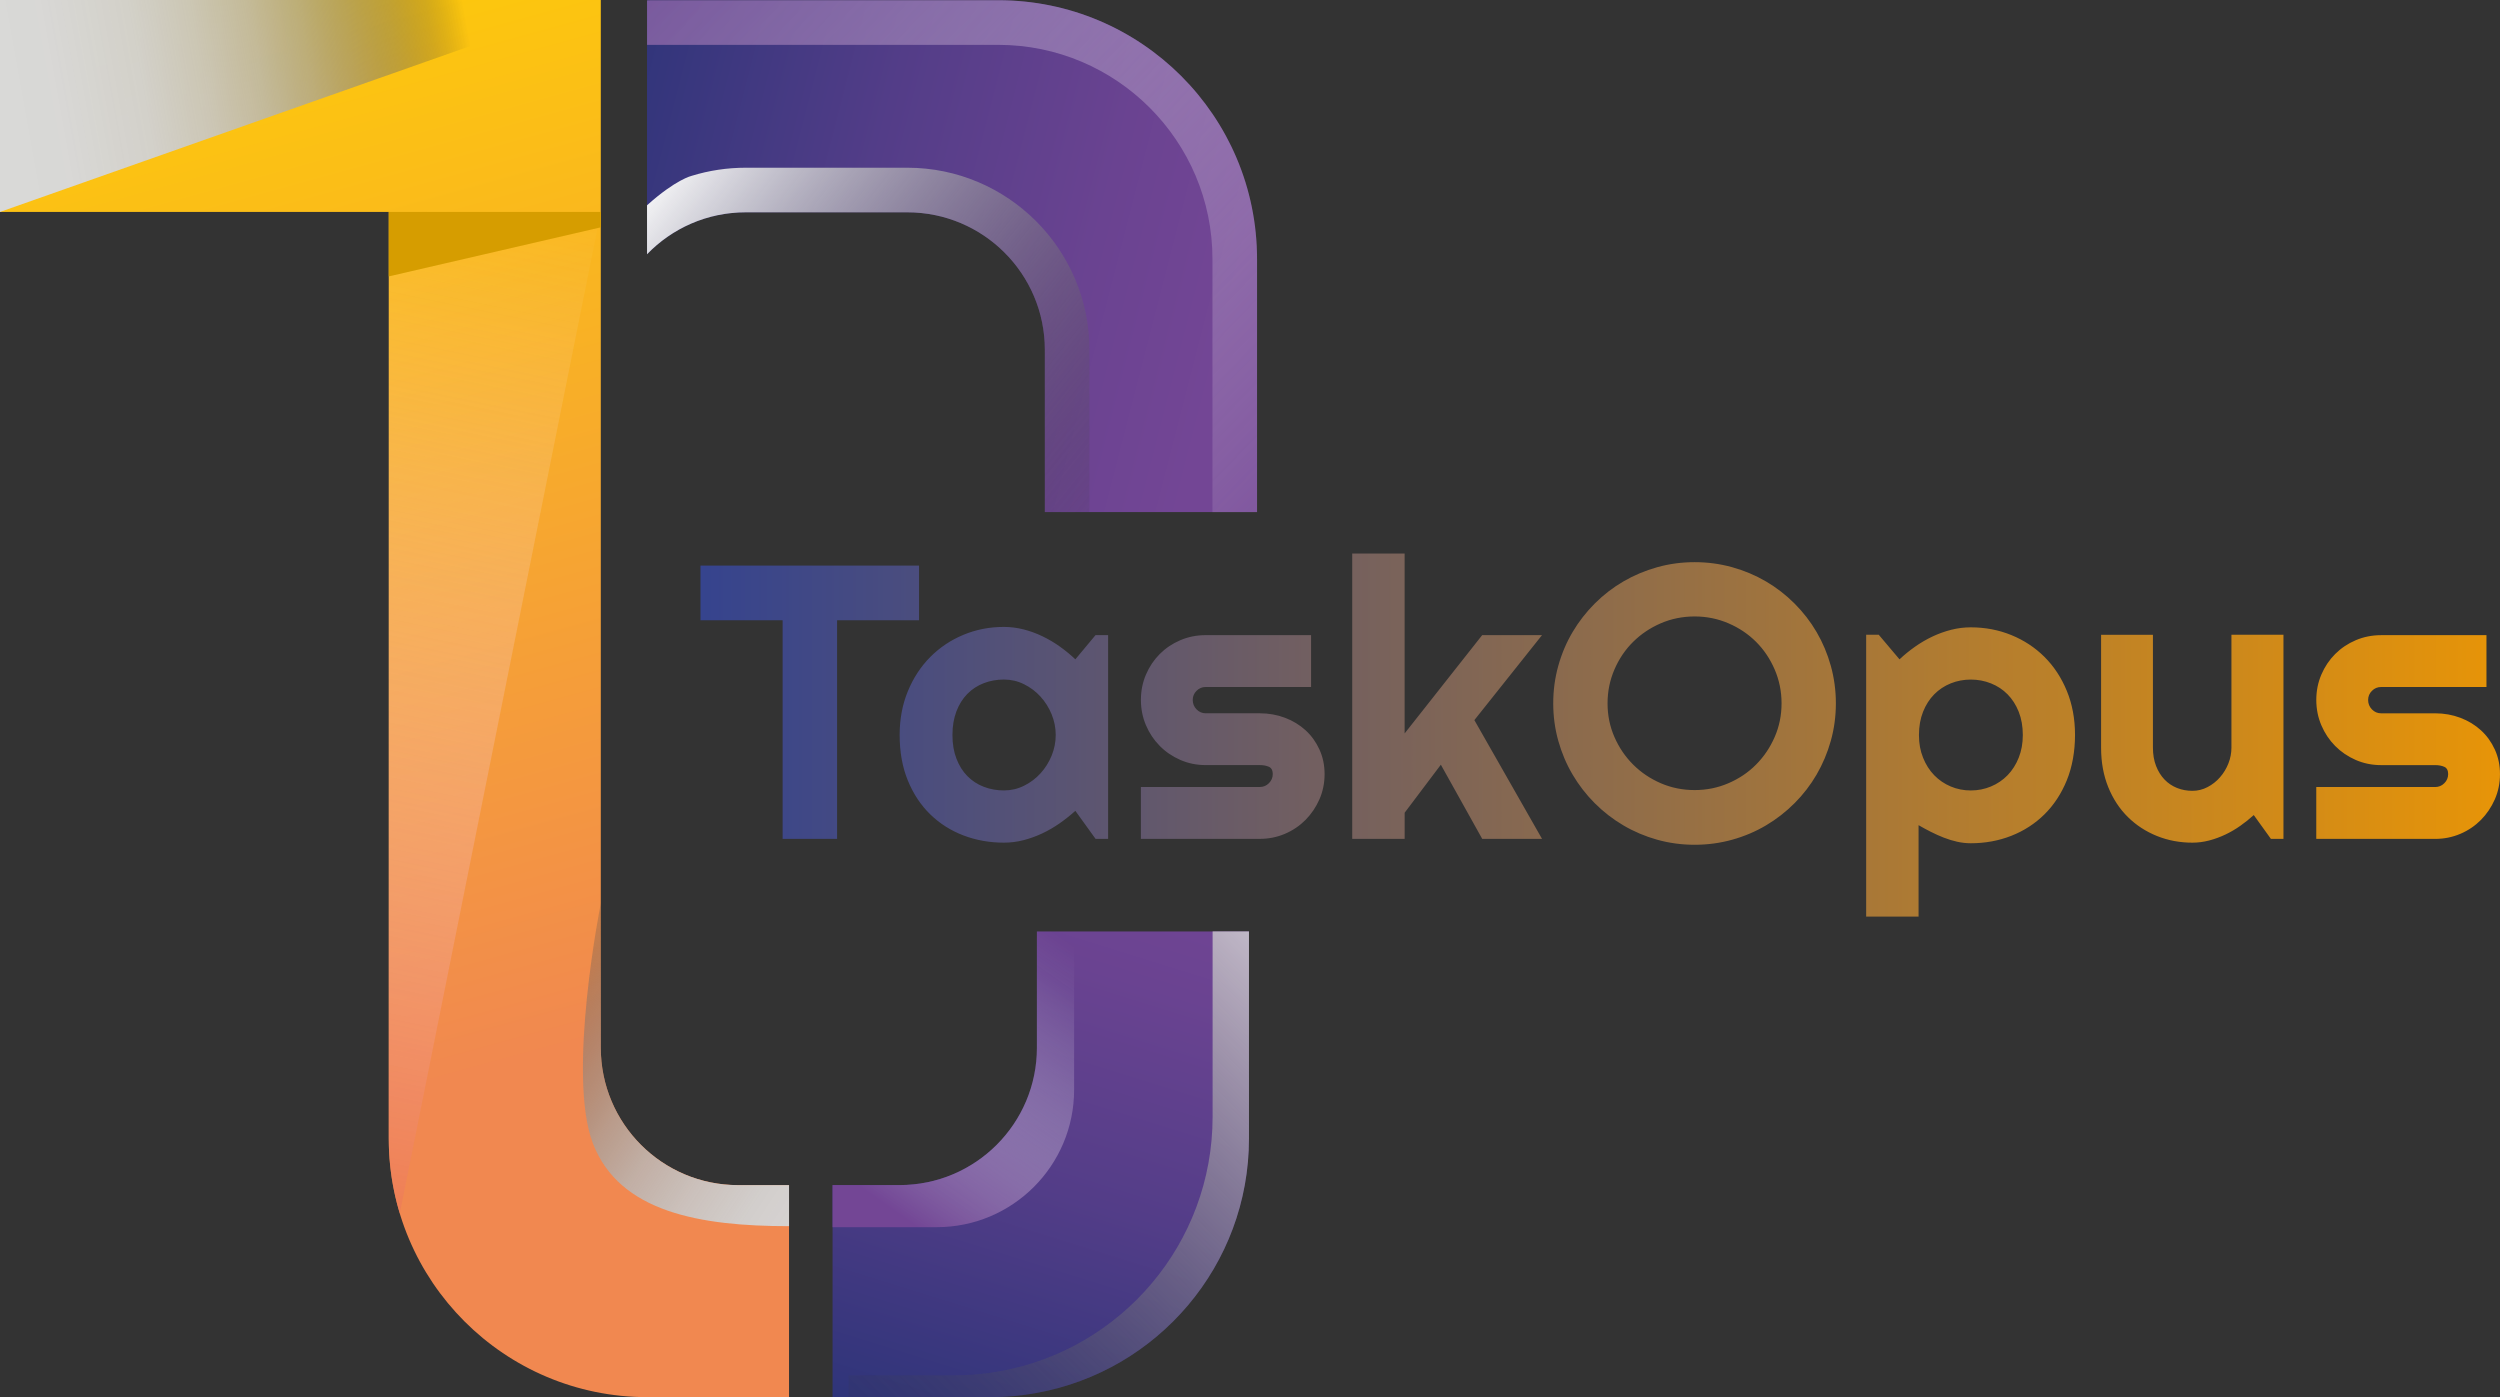
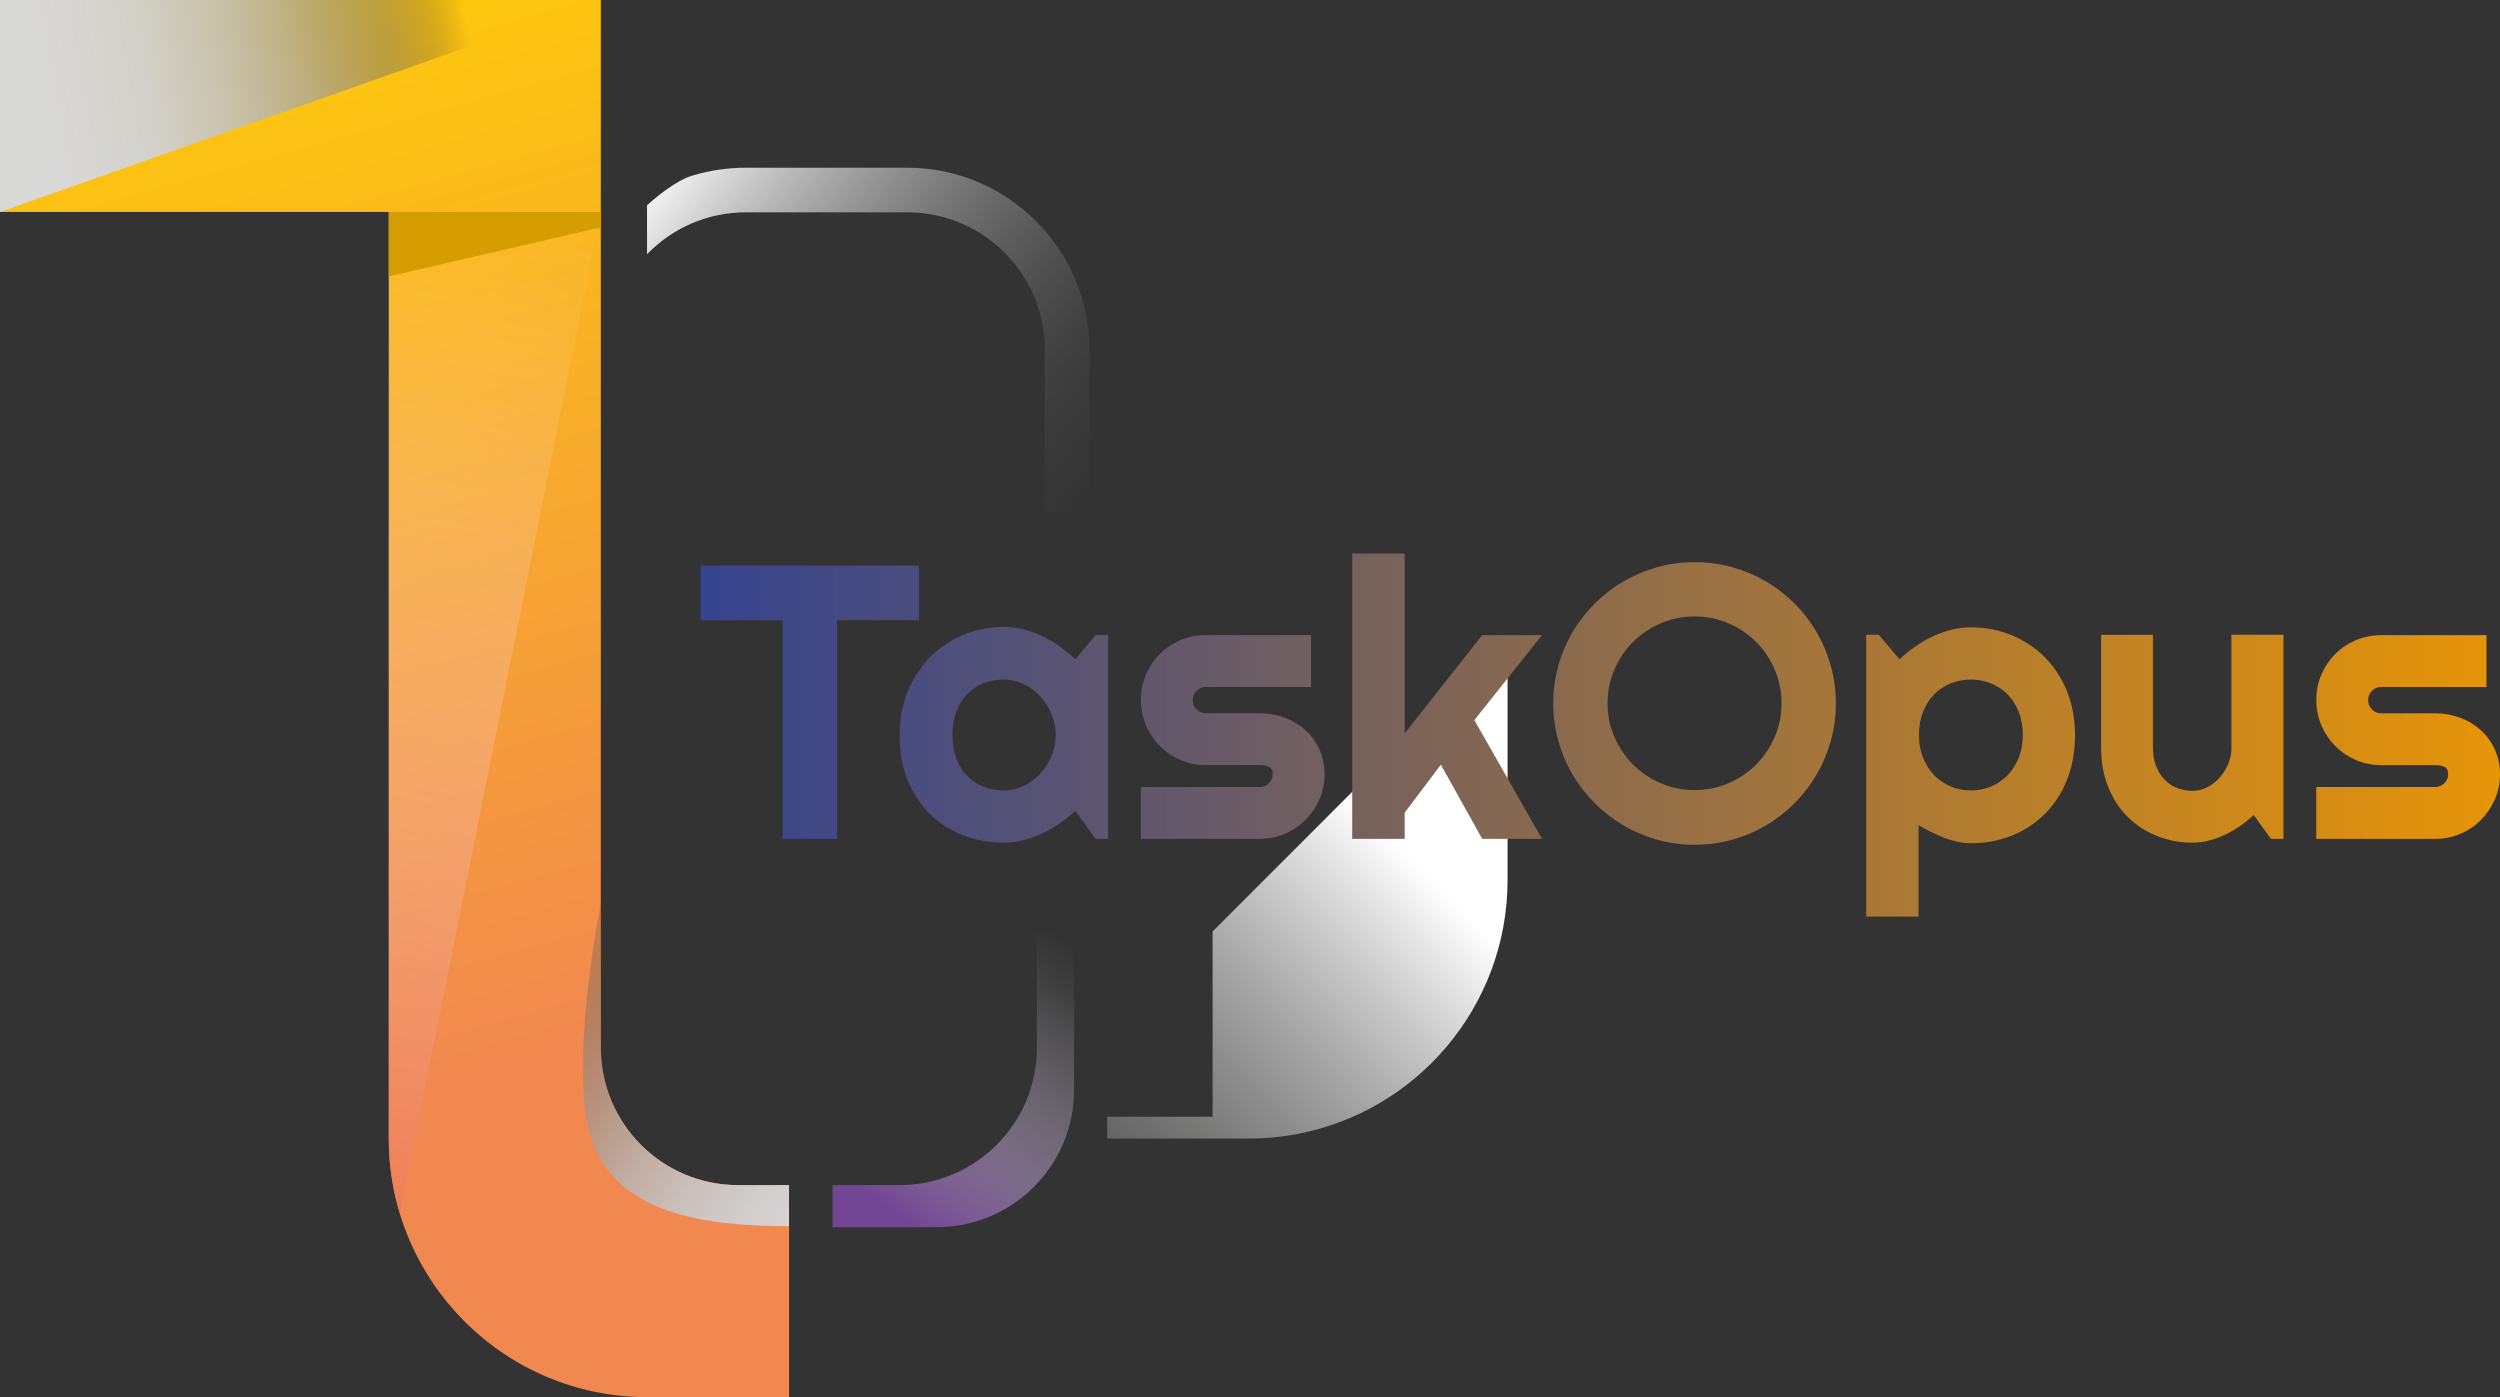
<svg xmlns="http://www.w3.org/2000/svg" xmlns:xlink="http://www.w3.org/1999/xlink" viewBox="0 0 1033.87 577.79">
  <rect x="0" y="0" width="1033.87" height="577.79" fill="#333333" stroke="none" />
  <defs>
    <style>
      .cls-1 {
        fill: url(#Degradado_sin_nombre_9-2);
      }

      .cls-1, .cls-2, .cls-3, .cls-4, .cls-5, .cls-6, .cls-7, .cls-8, .cls-9, .cls-10, .cls-11, .cls-12, .cls-13 {
        stroke-width: 0px;
      }

      .cls-1, .cls-2, .cls-4, .cls-12 {
        mix-blend-mode: multiply;
      }

      .cls-2 {
        fill: #d69d00;
      }

      .cls-3 {
        fill: url(#Degradado_sin_nombre_21);
      }

      .cls-3, .cls-5, .cls-6, .cls-8 {
        mix-blend-mode: overlay;
      }

      .cls-4 {
        fill: url(#Degradado_sin_nombre_7);
      }

      .cls-5 {
        fill: url(#Degradado_sin_nombre_21-2);
      }

      .cls-6 {
        fill: url(#Degradado_sin_nombre_8);
      }

      .cls-7 {
        fill: url(#Degradado_sin_nombre_3);
      }

      .cls-14 {
        isolation: isolate;
      }

      .cls-8 {
        fill: url(#Degradado_sin_nombre_8-2);
      }

      .cls-9 {
        fill: none;
      }

      .cls-10 {
        fill: url(#Degradado_sin_nombre_3-2);
      }

      .cls-11 {
        fill: url(#Secondary_Complementary_3);
      }

      .cls-15 {
        clip-path: url(#clippath);
      }

      .cls-12 {
        fill: url(#Degradado_sin_nombre_9);
      }

      .cls-13 {
        fill: url(#Degradado_sin_nombre_6);
      }
    </style>
    <linearGradient id="Degradado_sin_nombre_6" data-name="Degradado sin nombre 6" x1="93.04" y1="-68.98" x2="232.24" y2="434.52" gradientUnits="userSpaceOnUse">
      <stop offset="0" stop-color="#ffd400" />
      <stop offset="1" stop-color="#f18850" />
    </linearGradient>
    <linearGradient id="Degradado_sin_nombre_7" data-name="Degradado sin nombre 7" x1="95.09" y1="626.06" x2="208.51" y2="73.16" gradientUnits="userSpaceOnUse">
      <stop offset="0" stop-color="#e94f1d" />
      <stop offset=".5" stop-color="#f4ac94" stop-opacity=".47" />
      <stop offset=".84" stop-color="#fce7e1" stop-opacity=".13" />
      <stop offset="1" stop-color="#fff" stop-opacity="0" />
    </linearGradient>
    <linearGradient id="Degradado_sin_nombre_8" data-name="Degradado sin nombre 8" x1="-60.6" y1="54.71" x2="192.86" y2="9.18" gradientUnits="userSpaceOnUse">
      <stop offset="0" stop-color="#dadada" />
      <stop offset=".33" stop-color="#d8d8d8" stop-opacity=".99" />
      <stop offset=".47" stop-color="#d1d1d1" stop-opacity=".96" />
      <stop offset=".57" stop-color="#c6c6c6" stop-opacity=".9" />
      <stop offset=".66" stop-color="#b7b7b7" stop-opacity=".82" />
      <stop offset=".74" stop-color="#a3a3a2" stop-opacity=".71" />
      <stop offset=".81" stop-color="#8a8a89" stop-opacity=".58" />
      <stop offset=".88" stop-color="#6c6c6c" stop-opacity=".42" />
      <stop offset=".94" stop-color="#4a4a49" stop-opacity=".24" />
      <stop offset=".99" stop-color="#242423" stop-opacity=".04" />
      <stop offset="1" stop-color="#1d1d1c" stop-opacity="0" />
    </linearGradient>
    <linearGradient id="Degradado_sin_nombre_8-2" data-name="Degradado sin nombre 8" x1="424.1" y1="543.8" x2="211.88" y2="405.46" xlink:href="#Degradado_sin_nombre_8" />
    <linearGradient id="Degradado_sin_nombre_3" data-name="Degradado sin nombre 3" x1="474.91" y1="345.86" x2="391.73" y2="612.73" gradientUnits="userSpaceOnUse">
      <stop offset="0" stop-color="#734695" />
      <stop offset=".21" stop-color="#6a4391" />
      <stop offset=".54" stop-color="#533d88" />
      <stop offset=".95" stop-color="#2d3479" />
      <stop offset="1" stop-color="#293378" />
    </linearGradient>
    <linearGradient id="Degradado_sin_nombre_21" data-name="Degradado sin nombre 21" x1="594.6" y1="366.08" x2="339.41" y2="617.4" gradientUnits="userSpaceOnUse">
      <stop offset="0" stop-color="#fff" />
      <stop offset="1" stop-color="#1d1d1c" stop-opacity="0" />
    </linearGradient>
    <linearGradient id="Degradado_sin_nombre_9" data-name="Degradado sin nombre 9" x1="376.09" y1="505.24" x2="452.19" y2="396.9" gradientUnits="userSpaceOnUse">
      <stop offset="0" stop-color="#734695" />
      <stop offset=".1" stop-color="#845da2" stop-opacity=".87" />
      <stop offset=".4" stop-color="#b9a2ca" stop-opacity=".5" />
      <stop offset=".67" stop-color="#dfd4e6" stop-opacity=".23" />
      <stop offset=".87" stop-color="#f6f3f8" stop-opacity=".06" />
      <stop offset="1" stop-color="#fff" stop-opacity="0" />
    </linearGradient>
    <linearGradient id="Degradado_sin_nombre_3-2" data-name="Degradado sin nombre 3" x1="510.25" y1="126.79" x2="226.5" y2="53.7" xlink:href="#Degradado_sin_nombre_3" />
    <linearGradient id="Degradado_sin_nombre_21-2" data-name="Degradado sin nombre 21" x1="285.79" y1="48.17" x2="488.71" y2="210.68" xlink:href="#Degradado_sin_nombre_21" />
    <linearGradient id="Degradado_sin_nombre_9-2" data-name="Degradado sin nombre 9" x1="270.02" y1="-79.21" x2="609.66" y2="248.4" xlink:href="#Degradado_sin_nombre_9" />
    <clipPath id="clippath">
      <path class="cls-9" d="m346.19,346.9h-22.54v-90.39h-33.97v-22.62h90.39v22.62h-33.89v90.39Zm112.07,0h-5.2l-8.35-11.58c-2.05,1.84-4.22,3.56-6.5,5.16-2.29,1.6-4.69,3-7.21,4.18-2.52,1.18-5.11,2.12-7.76,2.8-2.65.68-5.35,1.02-8.08,1.02-5.94,0-11.52-1-16.75-3-5.23-2-9.8-4.9-13.71-8.71-3.92-3.81-7-8.47-9.26-13.99-2.26-5.52-3.39-11.79-3.39-18.83,0-6.57,1.13-12.6,3.39-18.09,2.26-5.49,5.34-10.21,9.26-14.15,3.91-3.94,8.48-7,13.71-9.18,5.23-2.18,10.81-3.27,16.75-3.27,2.73,0,5.44.34,8.12,1.02,2.68.68,5.28,1.63,7.8,2.84,2.52,1.21,4.93,2.63,7.21,4.26,2.29,1.63,4.43,3.39,6.42,5.28l8.35-10.01h5.2v84.25Zm-21.67-42.95c0-2.94-.56-5.79-1.69-8.55s-2.67-5.2-4.61-7.33c-1.94-2.13-4.22-3.83-6.82-5.12-2.6-1.29-5.37-1.93-8.31-1.93s-5.71.5-8.31,1.5c-2.6,1-4.86,2.47-6.78,4.41-1.92,1.94-3.43,4.35-4.53,7.21-1.1,2.86-1.66,6.13-1.66,9.81s.55,6.95,1.66,9.81c1.1,2.86,2.61,5.27,4.53,7.21,1.92,1.94,4.18,3.42,6.78,4.41,2.6,1,5.37,1.5,8.31,1.5s5.71-.64,8.31-1.93c2.6-1.29,4.87-2.99,6.82-5.12,1.94-2.13,3.48-4.57,4.61-7.33,1.13-2.76,1.69-5.61,1.69-8.55Zm84.4,42.95h-49.18v-21.44h49.18c1.47,0,2.73-.52,3.78-1.58s1.58-2.31,1.58-3.78-.53-2.52-1.58-2.99c-1.05-.47-2.31-.71-3.78-.71h-22.38c-3.73,0-7.22-.71-10.48-2.13-3.26-1.42-6.1-3.35-8.51-5.79-2.42-2.44-4.32-5.29-5.71-8.55-1.39-3.26-2.09-6.75-2.09-10.48s.7-7.22,2.09-10.48c1.39-3.26,3.3-6.09,5.71-8.51,2.42-2.42,5.25-4.32,8.51-5.71,3.26-1.39,6.75-2.09,10.48-2.09h43.58v21.44h-43.58c-1.47,0-2.73.53-3.78,1.58-1.05,1.05-1.58,2.31-1.58,3.78s.52,2.82,1.58,3.9c1.05,1.08,2.31,1.62,3.78,1.62h22.38c3.68,0,7.14.62,10.4,1.85,3.26,1.23,6.09,2.96,8.51,5.16,2.42,2.21,4.33,4.86,5.75,7.96,1.42,3.1,2.13,6.49,2.13,10.17s-.71,7.21-2.13,10.44c-1.42,3.23-3.34,6.07-5.75,8.51-2.42,2.44-5.25,4.36-8.51,5.75-3.26,1.39-6.73,2.09-10.4,2.09Zm59.89,0h-21.67v-117.98h21.67v74.39l32.08-40.66h24.74l-27.98,35.15,27.98,49.1h-24.74l-17.1-30.66-14.97,19.86v10.8Zm178.34-56.03c0,5.36-.7,10.52-2.09,15.49-1.39,4.96-3.35,9.61-5.87,13.95-2.52,4.33-5.57,8.29-9.14,11.86s-7.51,6.63-11.82,9.18c-4.31,2.55-8.96,4.52-13.95,5.91-4.99,1.39-10.17,2.09-15.53,2.09s-10.52-.7-15.49-2.09-9.61-3.36-13.95-5.91c-4.33-2.55-8.29-5.61-11.86-9.18-3.57-3.57-6.63-7.53-9.18-11.86-2.55-4.33-4.52-8.98-5.91-13.95-1.39-4.96-2.09-10.13-2.09-15.49s.7-10.53,2.09-15.52c1.39-4.99,3.36-9.64,5.91-13.95,2.55-4.31,5.61-8.25,9.18-11.82,3.57-3.57,7.53-6.62,11.86-9.14,4.33-2.52,8.98-4.48,13.95-5.87,4.96-1.39,10.13-2.09,15.49-2.09s10.53.7,15.53,2.09c4.99,1.39,9.64,3.35,13.95,5.87,4.31,2.52,8.25,5.57,11.82,9.14,3.57,3.57,6.62,7.51,9.14,11.82,2.52,4.31,4.48,8.96,5.87,13.95,1.39,4.99,2.09,10.17,2.09,15.52Zm-22.46,0c0-4.94-.95-9.6-2.84-13.99-1.89-4.39-4.45-8.2-7.68-11.43-3.23-3.23-7.04-5.79-11.43-7.68-4.39-1.89-9.05-2.84-13.99-2.84s-9.67.95-14.03,2.84c-4.36,1.89-8.17,4.45-11.43,7.68-3.26,3.23-5.83,7.04-7.72,11.43-1.89,4.39-2.84,9.05-2.84,13.99s.95,9.58,2.84,13.91c1.89,4.33,4.46,8.13,7.72,11.39,3.26,3.26,7.07,5.83,11.43,7.72,4.36,1.89,9.04,2.84,14.03,2.84s9.6-.95,13.99-2.84c4.39-1.89,8.2-4.46,11.43-7.72,3.23-3.26,5.79-7.05,7.68-11.39,1.89-4.33,2.84-8.97,2.84-13.91Zm56.66,88.19h-21.67v-116.56h5.2l8.59,10.17c1.94-1.84,4.07-3.57,6.38-5.2,2.31-1.63,4.71-3.03,7.21-4.22,2.49-1.18,5.08-2.11,7.76-2.8,2.68-.68,5.38-1.02,8.12-1.02,5.94,0,11.52,1.06,16.75,3.19,5.23,2.13,9.8,5.14,13.71,9.02,3.91,3.89,7,8.58,9.26,14.07,2.26,5.49,3.39,11.57,3.39,18.24s-1.13,13.17-3.39,18.72c-2.26,5.54-5.35,10.25-9.26,14.11-3.91,3.86-8.49,6.82-13.71,8.87-5.23,2.05-10.81,3.07-16.75,3.07-1.89,0-3.77-.21-5.63-.63-1.87-.42-3.7-.98-5.52-1.69-1.81-.71-3.6-1.51-5.36-2.4-1.76-.89-3.46-1.81-5.08-2.76v37.83Zm43.11-75.1c0-3.57-.57-6.78-1.69-9.61-1.13-2.84-2.67-5.24-4.61-7.21-1.94-1.97-4.23-3.48-6.86-4.53-2.63-1.05-5.41-1.58-8.35-1.58s-5.71.53-8.31,1.58c-2.6,1.05-4.87,2.56-6.82,4.53-1.94,1.97-3.48,4.37-4.61,7.21-1.13,2.84-1.7,6.04-1.7,9.61s.56,6.54,1.7,9.38c1.13,2.84,2.67,5.25,4.61,7.25,1.94,2,4.22,3.55,6.82,4.65,2.6,1.1,5.37,1.65,8.31,1.65s5.73-.55,8.35-1.65c2.63-1.1,4.91-2.65,6.86-4.65,1.94-2,3.48-4.41,4.61-7.25,1.13-2.84,1.69-5.96,1.69-9.38Zm95.51,33.1c-1.73,1.58-3.59,3.06-5.56,4.45-1.97,1.39-4.03,2.6-6.19,3.62-2.16,1.02-4.37,1.84-6.66,2.44-2.29.6-4.61.91-6.97.91-5.2,0-10.09-.92-14.66-2.76-4.57-1.84-8.58-4.45-12.02-7.84-3.44-3.39-6.15-7.51-8.12-12.37-1.97-4.86-2.96-10.31-2.96-16.35v-46.65h21.44v46.65c0,2.84.43,5.37,1.3,7.6.87,2.23,2.04,4.11,3.51,5.63,1.47,1.53,3.19,2.68,5.16,3.47,1.97.79,4.08,1.18,6.34,1.18s4.29-.51,6.27-1.54c1.97-1.02,3.69-2.38,5.16-4.06,1.47-1.68,2.63-3.59,3.47-5.71.84-2.13,1.26-4.32,1.26-6.58v-46.65h21.51v84.4h-5.2l-7.09-9.85Zm75.03,9.85h-49.18v-21.44h49.18c1.47,0,2.73-.52,3.78-1.58,1.05-1.05,1.58-2.31,1.58-3.78s-.53-2.52-1.58-2.99c-1.05-.47-2.31-.71-3.78-.71h-22.38c-3.73,0-7.22-.71-10.48-2.13-3.26-1.42-6.09-3.35-8.51-5.79-2.42-2.44-4.32-5.29-5.71-8.55-1.39-3.26-2.09-6.75-2.09-10.48s.7-7.22,2.09-10.48c1.39-3.26,3.3-6.09,5.71-8.51,2.42-2.42,5.25-4.32,8.51-5.71,3.26-1.39,6.75-2.09,10.48-2.09h43.58v21.44h-43.58c-1.47,0-2.73.53-3.78,1.58-1.05,1.05-1.58,2.31-1.58,3.78s.52,2.82,1.58,3.9c1.05,1.08,2.31,1.62,3.78,1.62h22.38c3.68,0,7.14.62,10.4,1.85,3.26,1.23,6.09,2.96,8.51,5.16,2.42,2.21,4.33,4.86,5.75,7.96,1.42,3.1,2.13,6.49,2.13,10.17s-.71,7.21-2.13,10.44-3.34,6.07-5.75,8.51c-2.42,2.44-5.25,4.36-8.51,5.75-3.26,1.39-6.73,2.09-10.4,2.09Z" />
    </clipPath>
    <linearGradient id="Secondary_Complementary_3" data-name="Secondary Complementary 3" x1="266.64" y1="293.32" x2="1076.45" y2="293.32" gradientUnits="userSpaceOnUse">
      <stop offset="0" stop-color="#304192" />
      <stop offset="1" stop-color="#f19900" />
    </linearGradient>
  </defs>
  <g class="cls-14">
    <g id="Layer_1" data-name="Layer 1">
      <g>
        <g>
          <path class="cls-13" d="m305.25,490.1c-31.38,0-56.79-25.44-56.79-56.82V0H0v87.65h160.77v383.2c0,59.04,47.86,106.94,106.94,106.94h58.59v-87.69h-21.06Z" />
          <g>
            <g>
              <path class="cls-4" d="m160.77,87.65v383.2c0,10.77,1.61,21.16,4.57,30.96h0L248.46,87.65h-87.69Z" />
              <g>
                <polygon class="cls-6" points="0 0 0 87.65 248.46 0 0 0" />
                <path class="cls-8" d="m248.46,433.28v-59.61l-.02.02s-14.18,70.88-3.22,99.24c10.95,28.35,44.24,34.15,81.08,34.15v-16.97h-21.06c-31.38,0-56.79-25.44-56.79-56.82Z" />
              </g>
            </g>
            <polygon class="cls-2" points="160.77 87.65 248.46 87.65 248.46 94.01 160.77 114.31 160.77 87.65" />
          </g>
        </g>
        <g>
          <g>
            <g>
-               <path class="cls-7" d="m516.5,385.19v85.66c0,52.47-37.83,96.13-87.69,105.17-6.23,1.18-12.68,1.77-19.25,1.77h-65.26v-87.69h27.68c31.38,0,56.82-25.44,56.82-56.82v-48.08h87.69Z" />
-               <path class="cls-3" d="m501.47,385.19v76.64c0,52.47-37.83,96.13-87.69,105.17-6.23,1.18-12.68,1.77-19.25,1.77h-43.59v9.02h58.63c6.56,0,13.02-.59,19.25-1.77,49.85-9.03,87.69-52.69,87.69-105.17v-85.66h-15.04Z" />
+               <path class="cls-3" d="m501.47,385.19v76.64h-43.59v9.02h58.63c6.56,0,13.02-.59,19.25-1.77,49.85-9.03,87.69-52.69,87.69-105.17v-85.66h-15.04Z" />
            </g>
            <path class="cls-12" d="m428.81,385.19v48.08c0,31.38-25.44,56.82-56.82,56.82h-27.68v17.41h43.07c31.38,0,56.82-25.44,56.82-56.82v-65.5h-15.4Z" />
          </g>
          <g>
-             <path class="cls-10" d="m519.84,107.11v104.66h-87.75v-67.09c0-31.4-25.46-56.87-56.87-56.87h-66.79c-16.05,0-30.52,6.64-40.85,17.34V.17c1.07-.07,2.18-.07,3.28-.07h141.96c59.08,0,107.02,47.9,107.02,107.02Z" />
            <g>
              <path class="cls-5" d="m450.54,211.77v-67.09c0-41.53-33.79-75.32-75.32-75.32h-66.79c-7.72,0-15.25,1.15-22.4,3.36,0,0-6.54,1.47-18.45,12.18v20.25c10.33-10.7,24.8-17.34,40.85-17.34h66.79c31.4,0,56.87,25.46,56.87,56.87v67.09h18.45Z" />
-               <path class="cls-1" d="m412.83.1h-141.96c-1.11,0-2.21,0-3.28.07v18.38h145.25c48.83,0,88.57,39.73,88.57,88.57v104.66h18.45v-104.66C519.84,48,471.91.1,412.83.1Z" />
            </g>
          </g>
        </g>
      </g>
      <g class="cls-15">
        <rect class="cls-11" x="266.64" y="207.58" width="809.81" height="171.48" />
      </g>
    </g>
  </g>
</svg>